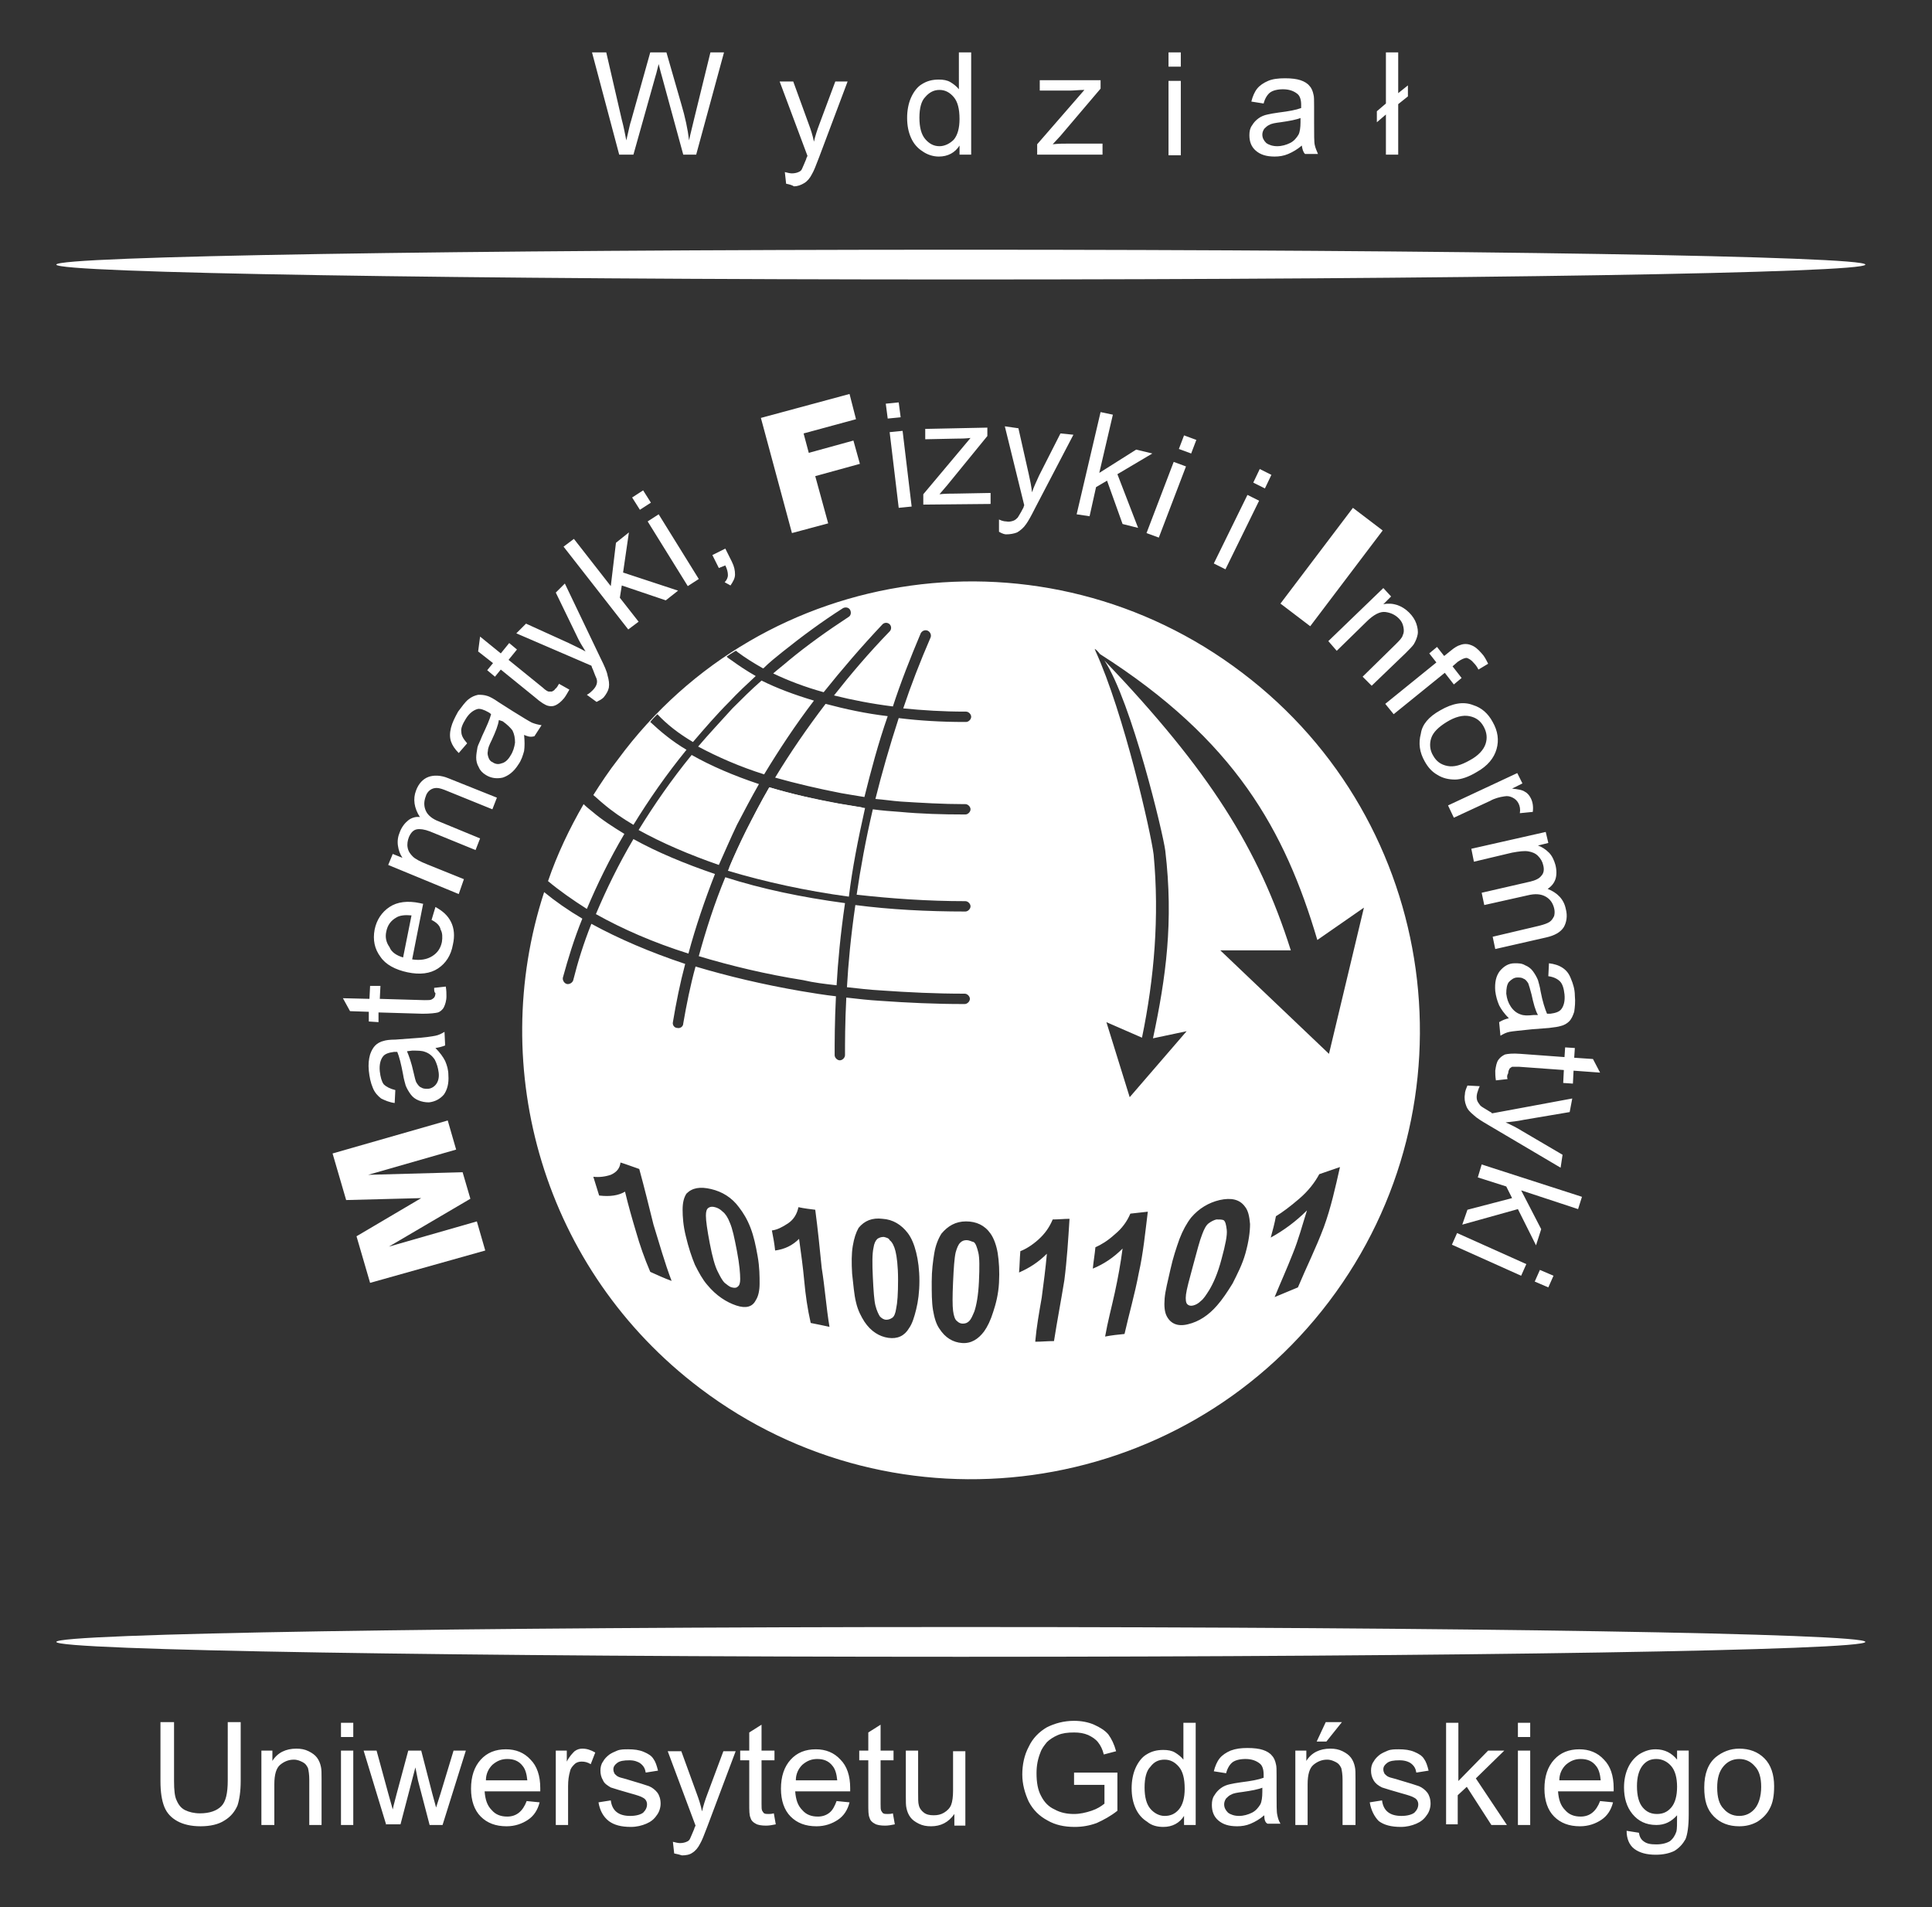
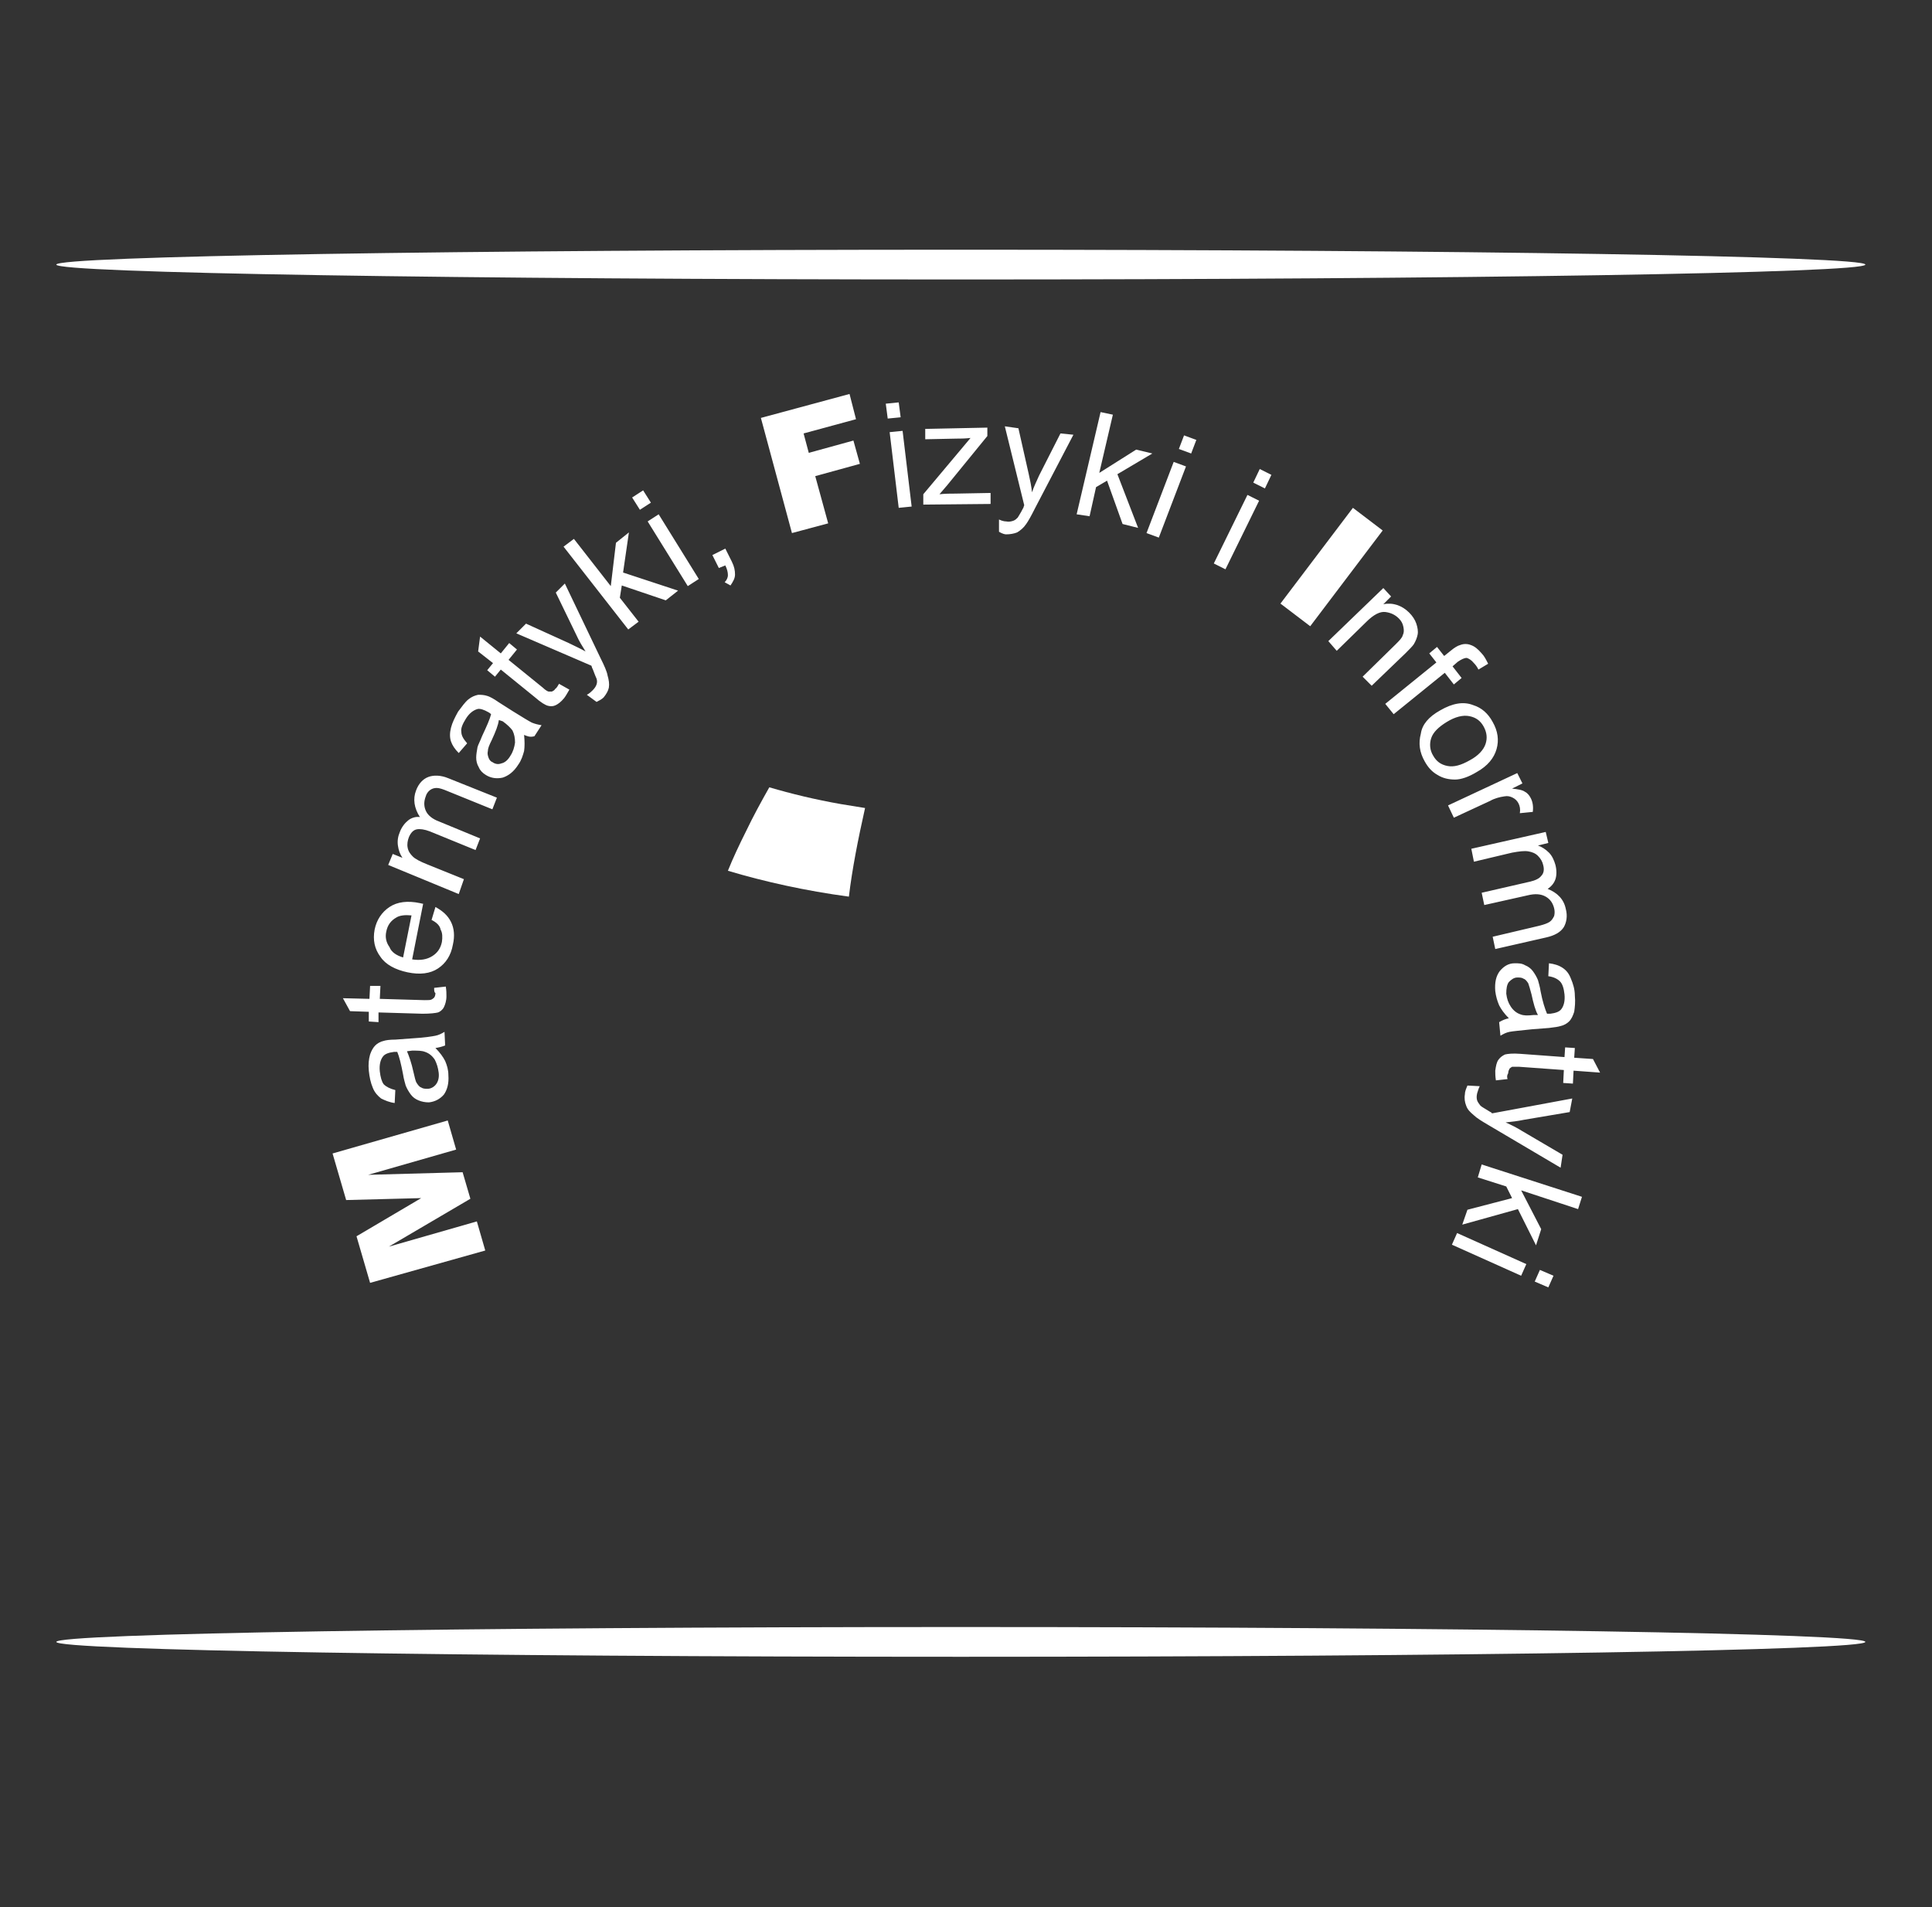
<svg xmlns="http://www.w3.org/2000/svg" version="1.1" id="Warstwa_1" x="0px" y="0px" viewBox="0 0 298.6 294.8" style="enable-background:new 0 0 298.6 294.8;" xml:space="preserve">
  <rect x="0" y="0" width="298.6" height="294.8" fill="#333333" stroke="none" />
  <style type="text/css">
	.st0{fill:#FFFFFF;}
	.st1{fill-rule:evenodd;clip-rule:evenodd;fill:#FFFFFF;}
</style>
  <g>
-     <path class="st0" d="M214.2,17.7l-1.4,1.2v-1.7l1.4-1.2V8.1h1.9v6.3l1.5-1.2v1.7l-1.5,1.2v7.8h-1.9V17.7z M201.1,18.2   c-0.7,0.3-1.8,0.5-3.2,0.7c-0.8,0.1-1.4,0.2-1.7,0.4c-0.3,0.1-0.6,0.4-0.8,0.6c-0.2,0.3-0.3,0.6-0.3,0.9c0,0.5,0.2,0.9,0.6,1.3   c0.4,0.3,1,0.5,1.7,0.5c0.7,0,1.4-0.2,2-0.5c0.6-0.3,1-0.8,1.3-1.3c0.2-0.4,0.3-1.1,0.3-1.9V18.2z M201.2,22.5   c-0.7,0.6-1.4,1-2.1,1.3c-0.7,0.3-1.4,0.4-2.1,0.4c-1.3,0-2.2-0.3-2.9-0.9c-0.7-0.6-1-1.4-1-2.4c0-0.6,0.1-1.1,0.4-1.5   c0.3-0.5,0.6-0.8,1-1.1c0.4-0.3,0.9-0.5,1.4-0.6c0.4-0.1,1-0.2,1.7-0.3c1.6-0.2,2.7-0.4,3.5-0.7c0-0.3,0-0.4,0-0.5   c0-0.8-0.2-1.4-0.6-1.7c-0.5-0.4-1.2-0.7-2.2-0.7c-0.9,0-1.6,0.2-2,0.5c-0.4,0.3-0.8,0.9-1,1.7l-1.9-0.3c0.2-0.8,0.5-1.5,0.9-2   c0.4-0.5,1-0.9,1.7-1.2c0.7-0.3,1.6-0.4,2.6-0.4c1,0,1.8,0.1,2.4,0.3c0.6,0.2,1.1,0.5,1.4,0.9c0.3,0.3,0.5,0.8,0.6,1.3   c0.1,0.3,0.1,0.9,0.1,1.8v2.6c0,1.8,0,3,0.1,3.4c0.1,0.5,0.3,0.9,0.5,1.4h-2C201.4,23.5,201.3,23.1,201.2,22.5z M180.6,23.9V12.5   h1.9v11.5H180.6z M180.6,10.3V8.1h1.9v2.2H180.6z M160.3,23.9v-1.6l7.3-8.4c-0.8,0-1.6,0.1-2.2,0.1h-4.7v-1.6h9.4v1.3l-6.2,7.3   l-1.2,1.3c0.9-0.1,1.7-0.1,2.4-0.1h5.3v1.7H160.3z M142.1,18.2c0,1.5,0.3,2.6,0.9,3.3c0.6,0.7,1.3,1.1,2.2,1.1c0.8,0,1.6-0.4,2.2-1   c0.6-0.7,0.9-1.8,0.9-3.2c0-1.6-0.3-2.7-0.9-3.4c-0.6-0.7-1.3-1.1-2.2-1.1c-0.9,0-1.6,0.4-2.2,1.1   C142.4,15.6,142.1,16.7,142.1,18.2z M148.3,23.9v-1.4c-0.7,1.1-1.8,1.7-3.2,1.7c-0.9,0-1.8-0.3-2.5-0.8c-0.8-0.5-1.4-1.2-1.8-2.1   c-0.4-0.9-0.6-1.9-0.6-3.1c0-1.1,0.2-2.2,0.6-3.1c0.4-0.9,1-1.7,1.7-2.1c0.8-0.5,1.6-0.7,2.6-0.7c0.7,0,1.3,0.1,1.8,0.4   c0.5,0.3,1,0.7,1.3,1.1V8.1h1.9v15.8H148.3z M121.5,28.4l-0.2-1.8c0.4,0.1,0.8,0.2,1.1,0.2c0.4,0,0.8-0.1,1-0.2   c0.3-0.1,0.5-0.3,0.6-0.6c0.1-0.2,0.3-0.7,0.6-1.4c0-0.1,0.1-0.3,0.2-0.5l-4.3-11.5h2.1l2.4,6.6c0.3,0.8,0.6,1.7,0.8,2.7   c0.2-0.9,0.5-1.8,0.8-2.6l2.5-6.7h1.9l-4.4,11.7c-0.5,1.3-0.8,2.1-1.1,2.6c-0.3,0.6-0.7,1.1-1.2,1.4c-0.5,0.3-1,0.5-1.6,0.5   C122.4,28.6,122,28.5,121.5,28.4z M95.7,23.9L91.5,8.1h2.2l2.4,10.4c0.3,1.1,0.5,2.2,0.7,3.2c0.4-1.7,0.6-2.7,0.7-2.9l3-10.7h2.5   l2.3,8c0.6,2,1,3.9,1.2,5.6c0.2-1,0.5-2.1,0.8-3.4l2.5-10.2h2.1l-4.3,15.8h-2l-3.3-12.1c-0.3-1-0.4-1.6-0.5-1.9   c-0.2,0.7-0.3,1.3-0.5,1.9l-3.4,12.1H95.7z" />
-     <path class="st0" d="M265.4,276.3c0,1.5,0.3,2.6,1,3.3c0.6,0.7,1.4,1.1,2.4,1.1c1,0,1.8-0.4,2.4-1.1c0.6-0.7,1-1.9,1-3.4   c0-1.4-0.3-2.5-1-3.2c-0.6-0.7-1.4-1.1-2.4-1.1c-1,0-1.8,0.4-2.4,1.1C265.7,273.8,265.4,274.9,265.4,276.3 M263.4,276.3   c0-2.1,0.6-3.7,1.8-4.7c1-0.8,2.2-1.3,3.6-1.3c1.6,0,2.9,0.5,3.9,1.5c1,1,1.5,2.5,1.5,4.3c0,1.5-0.2,2.6-0.7,3.5   c-0.4,0.8-1.1,1.5-1.9,2c-0.9,0.5-1.8,0.7-2.8,0.7c-1.6,0-2.9-0.5-3.9-1.5C263.8,279.7,263.4,278.3,263.4,276.3z M253,276.1   c0,1.5,0.3,2.6,0.9,3.3c0.6,0.7,1.3,1,2.2,1c0.9,0,1.6-0.3,2.2-1c0.6-0.7,0.9-1.8,0.9-3.2c0-1.4-0.3-2.5-0.9-3.2   c-0.6-0.7-1.4-1.1-2.3-1.1c-0.9,0-1.6,0.3-2.2,1.1C253.3,273.7,253,274.7,253,276.1z M251.4,283l1.9,0.3c0.1,0.6,0.3,1,0.7,1.3   c0.5,0.4,1.1,0.5,2,0.5c0.9,0,1.6-0.2,2.1-0.5c0.5-0.4,0.8-0.9,1-1.5c0.1-0.4,0.1-1.2,0.1-2.5c-0.9,1-1.9,1.5-3.2,1.5   c-1.6,0-2.8-0.6-3.7-1.7c-0.9-1.1-1.3-2.5-1.3-4.1c0-1.1,0.2-2.1,0.6-3c0.4-0.9,1-1.6,1.7-2.1c0.8-0.5,1.6-0.8,2.6-0.8   c1.4,0,2.5,0.6,3.3,1.6v-1.4h1.8v9.9c0,1.8-0.2,3.1-0.5,3.8c-0.4,0.7-0.9,1.3-1.7,1.8c-0.8,0.4-1.8,0.6-2.9,0.6   c-1.4,0-2.5-0.3-3.3-0.9C251.8,285.2,251.4,284.2,251.4,283z M241,275.2h6.4c-0.1-1-0.3-1.7-0.7-2.2c-0.6-0.8-1.4-1.1-2.4-1.1   c-0.9,0-1.6,0.3-2.3,0.9C241.4,273.4,241,274.2,241,275.2z M247.3,278.4l2,0.2c-0.3,1.2-0.9,2.1-1.8,2.7c-0.9,0.6-2,1-3.3,1   c-1.7,0-3-0.5-4-1.5c-1-1-1.5-2.5-1.5-4.3c0-1.9,0.5-3.4,1.5-4.5c1-1.1,2.3-1.6,3.9-1.6c1.5,0,2.8,0.5,3.8,1.6c1,1,1.5,2.5,1.5,4.4   c0,0.1,0,0.3,0,0.5h-8.6c0.1,1.3,0.4,2.2,1.1,2.9c0.6,0.7,1.4,1,2.4,1c0.7,0,1.3-0.2,1.8-0.6C246.6,279.8,247,279.2,247.3,278.4z    M234.6,282.1v-11.5h1.9v11.5H234.6z M234.6,268.5v-2.2h1.9v2.2H234.6z M223.5,282.1v-15.8h1.9v9l4.6-4.7h2.5l-4.4,4.3l4.8,7.2   h-2.4l-3.8-5.9l-1.4,1.3v4.5H223.5z M211.7,278.6l1.9-0.3c0.1,0.8,0.4,1.4,0.9,1.8c0.5,0.4,1.2,0.6,2.1,0.6c0.9,0,1.6-0.2,2-0.5   c0.4-0.4,0.6-0.8,0.6-1.3c0-0.4-0.2-0.8-0.6-1c-0.3-0.2-0.9-0.4-2-0.7c-1.4-0.4-2.4-0.7-3-0.9c-0.6-0.3-1-0.6-1.3-1.1   c-0.3-0.5-0.4-1-0.4-1.5c0-0.5,0.1-1,0.4-1.4c0.2-0.4,0.6-0.8,1-1.1c0.3-0.2,0.7-0.4,1.2-0.6c0.5-0.2,1.1-0.2,1.7-0.2   c0.9,0,1.7,0.1,2.4,0.4c0.7,0.3,1.2,0.6,1.5,1.1c0.3,0.4,0.5,1,0.7,1.8l-1.9,0.3c-0.1-0.6-0.3-1-0.8-1.4c-0.4-0.3-1-0.5-1.8-0.5   c-0.9,0-1.5,0.1-1.9,0.4c-0.4,0.3-0.6,0.6-0.6,1c0,0.3,0.1,0.5,0.2,0.7c0.2,0.2,0.4,0.4,0.7,0.5c0.2,0.1,0.8,0.2,1.7,0.5   c1.4,0.4,2.3,0.7,2.9,0.9c0.5,0.2,1,0.6,1.3,1c0.3,0.4,0.5,1,0.5,1.7c0,0.6-0.2,1.3-0.6,1.8c-0.4,0.6-0.9,1-1.6,1.3   c-0.7,0.3-1.5,0.5-2.4,0.5c-1.5,0-2.6-0.3-3.4-0.9C212.4,280.8,211.9,279.8,211.7,278.6z M203.5,269.2l1.4-3h2.5l-2.4,3H203.5z    M200.2,282.1v-11.5h1.7v1.6c0.8-1.3,2.1-1.9,3.7-1.9c0.7,0,1.3,0.1,1.9,0.4c0.6,0.3,1,0.6,1.3,1c0.3,0.4,0.5,0.9,0.6,1.4   c0.1,0.4,0.1,1,0.1,1.9v7.1h-2v-7c0-0.8-0.1-1.4-0.2-1.8c-0.2-0.4-0.4-0.7-0.8-0.9c-0.4-0.2-0.8-0.4-1.4-0.4   c-0.8,0-1.5,0.3-2.1,0.8c-0.6,0.5-0.9,1.5-0.9,3v6.3H200.2z M195.2,276.3c-0.7,0.3-1.8,0.5-3.2,0.7c-0.8,0.1-1.4,0.2-1.7,0.4   c-0.3,0.1-0.6,0.4-0.8,0.6c-0.2,0.3-0.3,0.6-0.3,0.9c0,0.5,0.2,0.9,0.6,1.3c0.4,0.3,1,0.5,1.7,0.5c0.7,0,1.4-0.2,2-0.5   c0.6-0.3,1-0.8,1.3-1.3c0.2-0.4,0.3-1.1,0.3-1.9V276.3z M195.4,280.6c-0.7,0.6-1.4,1-2.1,1.3c-0.7,0.3-1.4,0.4-2.1,0.4   c-1.3,0-2.2-0.3-2.9-0.9c-0.7-0.6-1-1.4-1-2.4c0-0.6,0.1-1.1,0.4-1.5c0.3-0.5,0.6-0.8,1-1.1c0.4-0.3,0.9-0.5,1.4-0.6   c0.4-0.1,1-0.2,1.7-0.3c1.6-0.2,2.7-0.4,3.5-0.7c0-0.3,0-0.4,0-0.5c0-0.8-0.2-1.4-0.6-1.7c-0.5-0.4-1.2-0.7-2.2-0.7   c-0.9,0-1.6,0.2-2,0.5c-0.4,0.3-0.8,0.9-1,1.7l-1.9-0.3c0.2-0.8,0.5-1.5,0.9-2c0.4-0.5,1-0.9,1.7-1.2c0.8-0.3,1.6-0.4,2.6-0.4   c1,0,1.8,0.1,2.4,0.3c0.6,0.2,1.1,0.5,1.4,0.9c0.3,0.3,0.5,0.8,0.6,1.3c0.1,0.3,0.1,0.9,0.1,1.8v2.6c0,1.8,0,3,0.1,3.4   c0.1,0.5,0.2,0.9,0.5,1.4h-2C195.5,281.7,195.4,281.2,195.4,280.6z M176.9,276.3c0,1.5,0.3,2.6,0.9,3.3c0.6,0.7,1.4,1.1,2.2,1.1   c0.9,0,1.6-0.3,2.2-1c0.6-0.7,0.9-1.8,0.9-3.2c0-1.6-0.3-2.7-0.9-3.4c-0.6-0.7-1.3-1.1-2.2-1.1c-0.9,0-1.6,0.3-2.2,1.1   C177.2,273.7,176.9,274.8,176.9,276.3z M183,282.1v-1.4c-0.7,1.1-1.8,1.7-3.2,1.7c-0.9,0-1.8-0.2-2.5-0.8c-0.8-0.5-1.4-1.2-1.8-2.1   c-0.4-0.9-0.6-1.9-0.6-3.1c0-1.1,0.2-2.2,0.6-3.1c0.4-0.9,1-1.7,1.7-2.1c0.8-0.5,1.6-0.7,2.6-0.7c0.7,0,1.3,0.1,1.8,0.4   c0.5,0.3,1,0.7,1.3,1.1v-5.7h1.9v15.8H183z M166,275.8V274l6.7,0v5.9c-1,0.8-2.1,1.4-3.2,1.9c-1.1,0.4-2.2,0.6-3.4,0.6   c-1.6,0-3-0.3-4.2-1c-1.3-0.7-2.2-1.6-2.9-2.9c-0.6-1.3-1-2.7-1-4.2c0-1.5,0.3-3,1-4.3c0.6-1.3,1.6-2.3,2.8-3c1.2-0.6,2.6-1,4.2-1   c1.1,0,2.2,0.2,3.1,0.6c0.9,0.4,1.7,0.9,2.2,1.5c0.5,0.7,0.9,1.5,1.2,2.6l-1.9,0.5c-0.2-0.8-0.5-1.4-0.9-1.9   c-0.4-0.5-0.9-0.8-1.5-1.1c-0.7-0.3-1.4-0.4-2.2-0.4c-1,0-1.8,0.1-2.5,0.4c-0.7,0.3-1.3,0.7-1.7,1.1c-0.4,0.5-0.8,1-1,1.6   c-0.4,1-0.6,2-0.6,3.2c0,1.4,0.2,2.6,0.7,3.5c0.5,1,1.2,1.7,2.1,2.1c0.9,0.5,1.9,0.7,3,0.7c0.9,0,1.8-0.2,2.7-0.5   c0.9-0.3,1.5-0.7,2-1.1v-2.9H166z M147.5,282.1v-1.7c-0.9,1.3-2.1,1.9-3.6,1.9c-0.7,0-1.3-0.1-1.9-0.4c-0.6-0.3-1-0.6-1.3-1   c-0.3-0.4-0.5-0.9-0.6-1.4c-0.1-0.4-0.1-1-0.1-1.8v-7.1h1.9v6.4c0,1,0,1.7,0.1,2c0.1,0.5,0.4,0.9,0.8,1.2c0.4,0.3,0.9,0.4,1.5,0.4   c0.6,0,1.1-0.1,1.6-0.4c0.5-0.3,0.9-0.7,1.1-1.2c0.2-0.5,0.3-1.3,0.3-2.2v-6.1h1.9v11.5H147.5z M138,280.3l0.3,1.7   c-0.5,0.1-1,0.2-1.5,0.2c-0.7,0-1.3-0.1-1.6-0.3c-0.4-0.2-0.7-0.5-0.8-0.9c-0.2-0.4-0.2-1.1-0.2-2.3v-6.6h-1.4v-1.5h1.4v-2.8   l1.9-1.2v4h2v1.5h-2v6.7c0,0.6,0,0.9,0.1,1.1c0.1,0.2,0.2,0.3,0.3,0.4c0.2,0.1,0.4,0.1,0.7,0.1C137.4,280.4,137.7,280.4,138,280.3z    M123,275.2h6.4c-0.1-1-0.3-1.7-0.7-2.2c-0.6-0.8-1.4-1.1-2.4-1.1c-0.9,0-1.6,0.3-2.3,0.9C123.4,273.4,123,274.2,123,275.2z    M129.3,278.4l2,0.2c-0.3,1.2-0.9,2.1-1.8,2.7c-0.9,0.6-2,1-3.3,1c-1.7,0-3-0.5-4-1.5c-1-1-1.5-2.5-1.5-4.3c0-1.9,0.5-3.4,1.5-4.5   c1-1.1,2.3-1.6,3.9-1.6c1.5,0,2.8,0.5,3.8,1.6c1,1,1.5,2.5,1.5,4.4c0,0.1,0,0.3,0,0.5h-8.5c0.1,1.3,0.4,2.2,1.1,2.9   c0.6,0.7,1.4,1,2.4,1c0.7,0,1.3-0.2,1.8-0.6C128.7,279.8,129,279.2,129.3,278.4z M119.6,280.3l0.3,1.7c-0.5,0.1-1,0.2-1.5,0.2   c-0.7,0-1.3-0.1-1.6-0.3c-0.4-0.2-0.7-0.5-0.8-0.9c-0.2-0.4-0.2-1.1-0.2-2.3v-6.6h-1.4v-1.5h1.4v-2.8l1.9-1.2v4h2v1.5h-2v6.7   c0,0.6,0,0.9,0.1,1.1c0.1,0.2,0.2,0.3,0.3,0.4c0.2,0.1,0.4,0.1,0.7,0.1C119,280.4,119.2,280.4,119.6,280.3z M104.2,286.5l-0.2-1.8   c0.4,0.1,0.8,0.2,1.1,0.2c0.4,0,0.8-0.1,1-0.2c0.3-0.1,0.5-0.3,0.6-0.6c0.1-0.2,0.3-0.7,0.6-1.4c0-0.1,0.1-0.3,0.2-0.5l-4.3-11.5   h2.1l2.4,6.6c0.3,0.8,0.6,1.7,0.8,2.7c0.2-0.9,0.5-1.8,0.8-2.6l2.5-6.7h1.9l-4.4,11.7c-0.5,1.3-0.8,2.1-1.1,2.6   c-0.3,0.6-0.7,1.1-1.2,1.4c-0.4,0.3-1,0.4-1.6,0.4C105.1,286.7,104.7,286.6,104.2,286.5z M92.5,278.6l1.9-0.3   c0.1,0.8,0.4,1.4,0.9,1.8c0.5,0.4,1.2,0.6,2.1,0.6c0.9,0,1.6-0.2,2-0.5c0.4-0.4,0.6-0.8,0.6-1.3c0-0.4-0.2-0.8-0.6-1   c-0.3-0.2-0.9-0.4-2-0.7c-1.4-0.4-2.4-0.7-3-0.9c-0.5-0.3-1-0.6-1.2-1.1c-0.3-0.5-0.4-1-0.4-1.5c0-0.5,0.1-1,0.4-1.4   c0.2-0.4,0.6-0.8,1-1.1c0.3-0.2,0.7-0.4,1.2-0.6c0.5-0.2,1.1-0.2,1.7-0.2c0.9,0,1.7,0.1,2.4,0.4c0.7,0.3,1.2,0.6,1.5,1.1   c0.3,0.4,0.5,1,0.7,1.8l-1.9,0.3c-0.1-0.6-0.3-1-0.8-1.4c-0.4-0.3-1-0.5-1.7-0.5c-0.9,0-1.5,0.1-1.9,0.4c-0.4,0.3-0.6,0.6-0.6,1   c0,0.3,0.1,0.5,0.2,0.7c0.2,0.2,0.4,0.4,0.7,0.5c0.2,0.1,0.8,0.2,1.7,0.5c1.4,0.4,2.3,0.7,2.9,0.9c0.5,0.2,1,0.6,1.3,1   c0.3,0.4,0.5,1,0.5,1.7c0,0.6-0.2,1.3-0.6,1.8c-0.4,0.6-0.9,1-1.6,1.3c-0.7,0.3-1.5,0.5-2.4,0.5c-1.5,0-2.6-0.3-3.4-0.9   C93.2,280.8,92.7,279.8,92.5,278.6z M85.9,282.1v-11.5h1.7v1.7c0.4-0.8,0.9-1.3,1.2-1.6c0.4-0.3,0.8-0.4,1.2-0.4   c0.7,0,1.3,0.2,2,0.6l-0.7,1.8c-0.5-0.3-0.9-0.4-1.4-0.4c-0.4,0-0.8,0.1-1.1,0.4c-0.3,0.3-0.6,0.6-0.7,1.1   c-0.2,0.7-0.3,1.4-0.3,2.3v6H85.9z M75.1,275.2h6.4c-0.1-1-0.3-1.7-0.7-2.2c-0.6-0.8-1.4-1.1-2.4-1.1c-0.9,0-1.6,0.3-2.3,0.9   C75.5,273.4,75.1,274.2,75.1,275.2z M81.4,278.4l2,0.2c-0.3,1.2-0.9,2.1-1.8,2.7c-0.9,0.6-2,1-3.3,1c-1.7,0-3-0.5-4-1.5   c-1-1-1.5-2.5-1.5-4.3c0-1.9,0.5-3.4,1.5-4.5c1-1.1,2.3-1.6,3.9-1.6c1.5,0,2.8,0.5,3.8,1.6c1,1,1.5,2.5,1.5,4.4c0,0.1,0,0.3,0,0.5   h-8.6c0.1,1.3,0.4,2.2,1.1,2.9c0.6,0.7,1.4,1,2.4,1c0.7,0,1.3-0.2,1.8-0.6C80.7,279.8,81.1,279.2,81.4,278.4z M59.7,282.1   l-3.5-11.5h2l1.8,6.6l0.7,2.5c0-0.1,0.2-0.9,0.6-2.4l1.8-6.7h2l1.7,6.6l0.6,2.2l0.7-2.2l2-6.6H72l-3.6,11.5h-2l-1.8-6.9l-0.4-2   l-2.3,8.8H59.7z M52.7,282.1v-11.5h1.9v11.5H52.7z M52.7,268.5v-2.2h1.9v2.2H52.7z M40.4,282.1v-11.5h1.7v1.6   c0.8-1.3,2.1-1.9,3.7-1.9c0.7,0,1.3,0.1,1.9,0.4c0.6,0.3,1,0.6,1.3,1c0.3,0.4,0.5,0.9,0.6,1.4c0.1,0.4,0.1,1,0.1,1.9v7.1h-1.9v-7   c0-0.8-0.1-1.4-0.2-1.8c-0.2-0.4-0.4-0.7-0.8-0.9c-0.4-0.2-0.8-0.4-1.4-0.4c-0.8,0-1.5,0.3-2.1,0.8c-0.6,0.5-0.9,1.5-0.9,3v6.3   H40.4z M35.1,266.2h2.1v9.1c0,1.6-0.2,2.9-0.5,3.8c-0.4,0.9-1,1.7-2,2.3c-0.9,0.6-2.2,0.9-3.7,0.9c-1.5,0-2.7-0.3-3.6-0.8   c-0.9-0.5-1.6-1.2-2-2.2c-0.4-1-0.6-2.3-0.6-4v-9.1h2.1v9.1c0,1.4,0.1,2.4,0.4,3c0.3,0.7,0.7,1.2,1.3,1.5c0.6,0.3,1.4,0.5,2.3,0.5   c1.5,0,2.6-0.4,3.3-1.1c0.7-0.7,1-2,1-4V266.2z" />
    <path class="st1" d="M148.5,38.6c77.2,0,139.8,1,139.8,2.3c0,1.3-62.6,2.3-139.8,2.3c-77.2,0-139.8-1-139.8-2.3   C8.8,39.6,71.4,38.6,148.5,38.6" />
    <path class="st1" d="M148.5,251.5c77.2,0,139.8,1,139.8,2.3c0,1.3-62.6,2.3-139.8,2.3c-77.2,0-139.8-1-139.8-2.3   C8.8,252.5,71.4,251.5,148.5,251.5" />
    <path class="st0" d="M209.1,78.5l4.6,3.5l-11.2,14.8l-4.6-3.5L209.1,78.5z M117.6,64.6l13.7-3.7l1,3.9l-8.1,2.2L125,70l6.9-1.9   l1,3.6l-6.9,1.9l2,7.3l-5.6,1.5L117.6,64.6z M57.2,198.3l-2.1-7.2l10-5.9l-11.6,0.3l-2.1-7.2l17.8-5.1l1.3,4.5l-13.6,3.9l14.6-0.4   l1.2,4.1l-12.6,7.4l13.6-3.9l1.3,4.5L57.2,198.3z" />
-     <path class="st0" d="M225.2,190.6l10.7,4.8l-0.8,1.8l-10.7-4.8L225.2,190.6z M238,196.3l2.1,0.9l-0.8,1.8l-2.1-0.9L238,196.3z    M229,180l15.5,5l-0.6,1.9l-8.8-2.9l3.1,6l-0.8,2.5l-2.8-5.6l-8.6,2.4l0.8-2.3l6.9-1.8l-0.9-1.8l-4.4-1.4L229,180z M226.8,167.8   l1.9,0.1c-0.2,0.4-0.3,0.8-0.4,1.1c-0.1,0.4-0.1,0.8,0,1.1c0.1,0.3,0.3,0.5,0.5,0.8c0.2,0.2,0.6,0.4,1.4,0.9   c0.1,0.1,0.3,0.1,0.4,0.3l12.4-2.3l-0.4,2.1l-7.1,1.2c-0.9,0.2-1.9,0.3-2.8,0.4c0.9,0.4,1.7,0.8,2.5,1.3l6.3,3.7l-0.3,2l-11-6.5   c-1.2-0.7-2-1.2-2.4-1.6c-0.6-0.5-1-0.9-1.2-1.5c-0.2-0.5-0.3-1.1-0.2-1.7C226.4,168.7,226.6,168.3,226.8,167.8z M233,166.8   l-1.8,0.2c-0.1-0.6-0.1-1.1-0.1-1.5c0.1-0.7,0.2-1.3,0.5-1.7c0.3-0.4,0.6-0.6,1-0.8c0.4-0.1,1.2-0.2,2.4-0.1l6.8,0.5l0.1-1.5   l1.5,0.1l-0.1,1.5l2.9,0.2l1.1,2.1l-4.1-0.3l-0.1,2l-1.5-0.1l0.1-2l-6.9-0.5c-0.6,0-0.9,0-1.1,0c-0.2,0.1-0.3,0.2-0.4,0.3   c-0.1,0.2-0.2,0.4-0.2,0.7C232.9,166.2,232.9,166.5,233,166.8z M237.7,156.9c-0.4-0.7-0.7-1.8-1-3.2c-0.2-0.8-0.4-1.4-0.5-1.7   c-0.2-0.3-0.4-0.6-0.7-0.7c-0.3-0.2-0.6-0.2-1-0.2c-0.5,0-0.9,0.3-1.3,0.7c-0.3,0.4-0.4,1-0.4,1.8c0.1,0.8,0.3,1.4,0.7,2   c0.4,0.6,0.9,1,1.5,1.2c0.5,0.2,1.1,0.2,2,0.1L237.7,156.9z M233.2,157.4c-0.7-0.7-1.2-1.4-1.5-2c-0.3-0.7-0.5-1.4-0.6-2.2   c-0.1-1.3,0.1-2.3,0.7-3.1c0.6-0.7,1.3-1.2,2.3-1.2c0.6,0,1.1,0,1.6,0.3c0.5,0.2,0.9,0.5,1.2,0.9c0.3,0.4,0.6,0.9,0.8,1.4   c0.1,0.4,0.3,1,0.4,1.7c0.3,1.6,0.7,2.8,1,3.5c0.3,0,0.4,0,0.5,0c0.8-0.1,1.4-0.3,1.7-0.7c0.4-0.5,0.6-1.3,0.5-2.3   c-0.1-0.9-0.3-1.6-0.7-2c-0.4-0.4-1-0.7-1.8-0.8l0.1-2c0.8,0.1,1.5,0.3,2.1,0.7c0.6,0.4,1,0.9,1.3,1.7c0.3,0.7,0.6,1.6,0.6,2.6   c0.1,1,0,1.8-0.1,2.5c-0.2,0.6-0.4,1.1-0.8,1.5c-0.3,0.3-0.8,0.6-1.3,0.7c-0.3,0.1-0.9,0.2-1.8,0.3l-2.6,0.2   c-1.9,0.2-3,0.3-3.5,0.4c-0.5,0.1-0.9,0.3-1.4,0.6l-0.2-2.1C232.2,157.7,232.7,157.5,233.2,157.4z M227.4,131.2l11.5-2.6l0.4,1.7   l-1.6,0.4c0.6,0.2,1.2,0.6,1.7,1.1c0.5,0.5,0.8,1.2,1,1.9c0.2,0.8,0.2,1.6,0,2.2c-0.2,0.6-0.6,1.1-1.2,1.5c1.5,0.6,2.5,1.6,2.8,3.1   c0.3,1.1,0.1,2.1-0.3,2.8c-0.5,0.8-1.4,1.3-2.7,1.6l-7.9,1.8l-0.4-1.9l7.2-1.7c0.8-0.2,1.3-0.4,1.6-0.6c0.3-0.2,0.5-0.5,0.7-0.9   c0.1-0.4,0.1-0.8,0-1.2c-0.2-0.8-0.6-1.4-1.3-1.8c-0.7-0.4-1.6-0.5-2.8-0.2l-6.7,1.5l-0.4-1.9l7.4-1.7c0.9-0.2,1.5-0.5,1.8-0.9   c0.4-0.4,0.5-1,0.3-1.7c-0.1-0.5-0.4-1-0.8-1.4c-0.4-0.4-0.9-0.6-1.5-0.7c-0.6-0.1-1.4,0-2.5,0.2l-5.9,1.4L227.4,131.2z    M223.8,124.5l10.7-5l0.8,1.6l-1.6,0.8c0.9,0.1,1.6,0.2,2,0.5c0.4,0.2,0.7,0.6,0.9,1c0.3,0.6,0.4,1.3,0.3,2.1l-2,0.2   c0.1-0.6,0-1.1-0.2-1.5c-0.2-0.4-0.5-0.7-0.9-0.9c-0.4-0.2-0.8-0.3-1.3-0.2c-0.7,0.1-1.5,0.3-2.2,0.7l-5.6,2.6L223.8,124.5z    M223.6,111.6c-1.3,0.8-2.1,1.6-2.4,2.5c-0.3,0.9-0.2,1.9,0.3,2.7c0.5,0.9,1.2,1.4,2.2,1.6c1,0.2,2.1-0.1,3.5-0.9   c1.3-0.7,2.1-1.6,2.4-2.5c0.3-0.9,0.2-1.8-0.3-2.7c-0.5-0.9-1.2-1.4-2.2-1.6S224.9,110.8,223.6,111.6z M222.6,109.8   c1.9-1.1,3.6-1.4,5.1-0.8c1.3,0.4,2.3,1.3,3,2.6c0.8,1.4,1,2.8,0.6,4.2c-0.4,1.4-1.4,2.6-3,3.5c-1.3,0.8-2.5,1.2-3.4,1.2   c-1,0-1.9-0.2-2.7-0.7c-0.9-0.5-1.5-1.2-2-2.1c-0.8-1.4-1-2.8-0.6-4.3C219.8,112,220.8,110.8,222.6,109.8z M214.1,108.8l7.9-6.4   l-1.1-1.4l1.2-1l1.1,1.4l1-0.8c0.6-0.5,1.1-0.8,1.5-0.9c0.5-0.2,1.1-0.2,1.6,0c0.6,0.2,1.1,0.6,1.7,1.3c0.4,0.4,0.7,1,1,1.6   l-1.5,0.9c-0.2-0.4-0.4-0.7-0.7-1c-0.4-0.5-0.8-0.7-1.1-0.8c-0.4,0-0.8,0.2-1.4,0.6l-0.8,0.7l1.4,1.8l-1.2,1l-1.4-1.8l-7.9,6.4   L214.1,108.8z M205.3,99.1l8.5-8.2l1.2,1.3l-1.2,1.2c1.5-0.3,2.9,0.2,4,1.3c0.5,0.5,0.9,1.1,1.1,1.7c0.2,0.6,0.3,1.2,0.2,1.7   c-0.1,0.5-0.3,1-0.6,1.5c-0.2,0.3-0.7,0.8-1.3,1.4l-5.2,5l-1.4-1.4l5.1-5c0.6-0.6,1-1,1.1-1.4c0.2-0.4,0.2-0.8,0.1-1.3   c-0.1-0.5-0.3-0.9-0.7-1.3c-0.6-0.6-1.3-0.9-2.1-1c-0.8-0.1-1.8,0.4-2.9,1.5l-4.6,4.5L205.3,99.1z M187.6,87.1l5.2-10.6l1.8,0.9   L189.4,88L187.6,87.1z M193.7,74.6l1-2.1l1.8,0.9l-1,2.1L193.7,74.6z M177.2,82.4l4.2-11l1.9,0.7l-4.2,11L177.2,82.4z M182.2,69.4   l0.8-2.1l1.9,0.7l-0.8,2.1L182.2,69.4z M166.4,79.5l3.7-15.8l1.9,0.4l-2.1,9l5.7-3.6l2.5,0.6l-5.4,3.2l3.2,8.3l-2.4-0.6l-2.4-6.7   l-1.7,1l-1,4.5L166.4,79.5z M154.4,82.2l0-1.9c0.4,0.2,0.8,0.3,1.1,0.3c0.4,0.1,0.8,0,1.1-0.1c0.3-0.1,0.5-0.3,0.7-0.5   c0.1-0.2,0.4-0.6,0.8-1.4c0.1-0.1,0.1-0.3,0.2-0.5l-3-12.2l2.1,0.3l1.6,7.1c0.2,0.9,0.4,1.8,0.5,2.8c0.3-0.9,0.7-1.7,1.1-2.6   l3.3-6.5l2,0.2l-5.9,11.3c-0.6,1.2-1.1,2.1-1.4,2.5c-0.4,0.6-0.9,1-1.4,1.3c-0.5,0.2-1.1,0.3-1.7,0.3   C155.3,82.6,154.9,82.5,154.4,82.2z M142.7,78l0-1.6l7.3-8.7c-0.9,0.1-1.6,0.1-2.2,0.1l-4.8,0.1l0-1.6l9.6-0.2l0,1.3l-6.2,7.6   l-1.2,1.4c0.9-0.1,1.7-0.1,2.5-0.1l5.4-0.1l0,1.7L142.7,78z M138.9,78.5l-1.4-11.7l2-0.2l1.4,11.7L138.9,78.5z M137.2,64.7   l-0.3-2.3l2-0.2l0.3,2.3L137.2,64.7z M111.1,87.8l-1-2l2-1l1,2c0.4,0.8,0.5,1.4,0.5,2c0,0.6-0.3,1.1-0.7,1.7l-0.9-0.5   c0.3-0.3,0.5-0.7,0.5-1.1c0-0.4-0.1-0.9-0.4-1.5L111.1,87.8z M106.3,90.6l-6.2-10l1.7-1.1l6.2,10L106.3,90.6z M98.9,78.8l-1.2-1.9   l1.7-1.1l1.2,1.9L98.9,78.8z M97.1,97.3l-10-12.8l1.6-1.2l5.7,7.3l0.8-6.7l2-1.6l-0.9,6.2l8.5,2.8l-1.9,1.5l-6.8-2.3l-0.3,1.9   l2.9,3.7L97.1,97.3z M92.2,108.5l-1.5-1.1c0.4-0.2,0.7-0.5,0.9-0.7c0.3-0.3,0.5-0.6,0.6-0.9c0.1-0.3,0.1-0.6,0-0.9   c-0.1-0.2-0.3-0.7-0.6-1.5c-0.1-0.1-0.1-0.3-0.2-0.5l-11.6-5l1.5-1.5l6.6,3c0.8,0.4,1.7,0.8,2.6,1.3c-0.5-0.8-1-1.6-1.4-2.5   l-3.2-6.6l1.4-1.4l5.5,11.5c0.6,1.2,1,2.1,1.1,2.7c0.2,0.7,0.3,1.3,0.2,1.9c-0.1,0.5-0.4,1-0.8,1.5C93,108.1,92.6,108.3,92.2,108.5   z M86.4,105.7l1.6,0.9c-0.3,0.5-0.5,0.9-0.8,1.3c-0.5,0.6-0.9,0.9-1.3,1.1c-0.4,0.2-0.8,0.2-1.2,0.1c-0.4-0.1-1.1-0.5-2-1.3   l-5.3-4.3l-0.9,1.1l-1.2-1l0.9-1.1l-2.3-1.8l0.3-2.3l3.2,2.6l1.3-1.6l1.2,1l-1.3,1.6l5.3,4.3c0.4,0.4,0.8,0.6,0.9,0.6   c0.2,0,0.3,0,0.5,0c0.2-0.1,0.4-0.2,0.5-0.4C86.1,106.3,86.2,106,86.4,105.7z M77.1,111.3c-0.1,0.8-0.5,1.8-1.1,3.1   c-0.4,0.8-0.6,1.3-0.6,1.7c-0.1,0.4,0,0.7,0.1,1c0.1,0.3,0.3,0.6,0.6,0.7c0.4,0.3,0.9,0.4,1.4,0.2c0.5-0.1,1-0.5,1.4-1.2   c0.4-0.6,0.6-1.3,0.7-2c0-0.7-0.1-1.3-0.4-1.9c-0.3-0.4-0.8-0.9-1.5-1.4L77.1,111.3z M81,113.6c0.1,1,0.1,1.8,0,2.5   c-0.2,0.7-0.4,1.4-0.9,2.1c-0.7,1.1-1.5,1.7-2.4,2c-0.9,0.2-1.8,0.1-2.6-0.4c-0.5-0.3-0.9-0.7-1.1-1.2c-0.3-0.5-0.4-1-0.4-1.5   c0-0.5,0.1-1,0.2-1.6c0.1-0.4,0.4-0.9,0.7-1.7c0.7-1.5,1.2-2.6,1.4-3.4c-0.2-0.2-0.4-0.3-0.4-0.3c-0.7-0.4-1.3-0.6-1.7-0.5   c-0.7,0.2-1.3,0.7-1.8,1.5c-0.5,0.8-0.8,1.5-0.7,2c0,0.6,0.3,1.1,0.9,1.8l-1.3,1.5c-0.6-0.6-1-1.2-1.2-1.8c-0.2-0.6-0.2-1.3,0-2.1   c0.2-0.8,0.6-1.6,1.1-2.5c0.6-0.8,1.1-1.5,1.6-1.9c0.5-0.4,1-0.6,1.5-0.7c0.5,0,0.9,0,1.5,0.2c0.3,0.1,0.9,0.4,1.6,0.9l2.2,1.4   c1.6,1,2.6,1.6,3,1.8c0.5,0.2,0.9,0.3,1.5,0.4l-1.1,1.7C81.9,114,81.5,113.8,81,113.6z M70.9,138.2L60,133.7l0.7-1.7l1.5,0.6   c-0.4-0.6-0.6-1.2-0.7-1.9c-0.1-0.7,0-1.4,0.3-2.1c0.3-0.8,0.8-1.4,1.3-1.8c0.5-0.4,1.2-0.6,1.8-0.5c-0.9-1.4-1.1-2.8-0.6-4.1   c0.4-1.1,1.1-1.8,1.9-2.1c0.8-0.3,1.9-0.3,3.1,0.2l7.5,3l-0.7,1.8l-6.9-2.8c-0.7-0.3-1.3-0.5-1.7-0.5c-0.4,0-0.7,0.1-1,0.3   c-0.3,0.2-0.6,0.6-0.7,1c-0.3,0.8-0.3,1.5,0,2.2c0.3,0.7,1,1.3,2.1,1.7l6.3,2.6l-0.7,1.8l-7.1-2.9c-0.8-0.3-1.5-0.4-2-0.3   c-0.5,0.1-0.9,0.5-1.2,1.2c-0.2,0.5-0.3,1.1-0.2,1.6c0.1,0.6,0.4,1,0.8,1.4c0.4,0.4,1.2,0.8,2.2,1.2l5.7,2.3L70.9,138.2z M62.3,148   l1.3-6.5c-1-0.1-1.8,0-2.3,0.3c-0.9,0.5-1.4,1.2-1.6,2.2c-0.2,0.9,0,1.7,0.5,2.4C60.5,147.2,61.3,147.7,62.3,148z M66.7,142.2   l0.6-2c1.1,0.6,1.9,1.3,2.4,2.3c0.5,1,0.6,2.2,0.3,3.5c-0.3,1.7-1.1,2.9-2.3,3.7c-1.2,0.8-2.8,1-4.7,0.6c-1.9-0.4-3.4-1.2-4.2-2.4   c-0.9-1.2-1.2-2.6-0.9-4.2c0.3-1.5,1.1-2.7,2.3-3.5c1.2-0.8,2.8-1,4.7-0.6c0.1,0,0.3,0.1,0.5,0.1l-1.7,8.6c1.3,0.2,2.3,0,3.1-0.5   c0.8-0.5,1.3-1.2,1.5-2.2c0.1-0.7,0.1-1.4-0.2-1.9C68,143.1,67.5,142.6,66.7,142.2z M67.1,152.7l1.8-0.2c0.1,0.6,0.1,1.1,0.1,1.5   c0,0.7-0.2,1.3-0.4,1.7c-0.2,0.4-0.6,0.7-0.9,0.8c-0.4,0.1-1.2,0.2-2.4,0.2l-6.8-0.2l0,1.5l-1.5-0.1l0-1.5l-2.9-0.1l-1.1-2l4.1,0.1   l0.1-2l1.6,0l-0.1,2l6.9,0.2c0.6,0,0.9,0,1.1-0.1c0.2-0.1,0.3-0.2,0.4-0.3s0.2-0.4,0.2-0.7C67.1,153.4,67.1,153.1,67.1,152.7z    M62.9,162.5c0.3,0.7,0.7,1.8,1,3.2c0.2,0.8,0.3,1.4,0.5,1.7c0.2,0.3,0.4,0.6,0.7,0.7c0.3,0.2,0.6,0.2,1,0.2c0.5,0,1-0.3,1.3-0.7   c0.3-0.4,0.5-1,0.4-1.8c-0.1-0.8-0.3-1.4-0.6-2c-0.4-0.6-0.9-1-1.5-1.2c-0.5-0.2-1.1-0.2-2-0.2L62.9,162.5z M67.3,162   c0.7,0.7,1.2,1.4,1.5,2c0.3,0.7,0.5,1.4,0.5,2.2c0.1,1.3-0.2,2.3-0.7,3c-0.6,0.7-1.4,1.1-2.3,1.2c-0.6,0-1.1-0.1-1.6-0.3   c-0.5-0.2-0.9-0.5-1.2-0.9c-0.3-0.4-0.6-0.9-0.8-1.4c-0.1-0.4-0.3-1-0.4-1.7c-0.3-1.6-0.6-2.8-0.9-3.5c-0.3,0-0.4,0-0.5,0   c-0.8,0.1-1.4,0.3-1.7,0.7c-0.4,0.5-0.6,1.3-0.5,2.3c0.1,0.9,0.3,1.6,0.6,2c0.4,0.4,1,0.7,1.8,0.9l-0.1,2c-0.8-0.1-1.5-0.4-2.1-0.7   c-0.5-0.4-1-0.9-1.3-1.7c-0.3-0.7-0.5-1.6-0.6-2.6c-0.1-1,0-1.8,0.2-2.5c0.2-0.6,0.5-1.1,0.8-1.4c0.3-0.3,0.8-0.6,1.3-0.7   c0.3-0.1,0.9-0.2,1.8-0.2l2.7-0.2c1.8-0.1,3-0.3,3.5-0.4c0.5-0.1,0.9-0.3,1.4-0.6l0.1,2.1C68.3,161.8,67.9,161.9,67.3,162z" />
-     <path class="st1" d="M110.5,135.1c-4.7-1.6-9-3.4-12.6-5.4l0,0c-2.3,3.9-4.2,7.8-5.8,11.6c4.1,2.3,8.9,4.4,14.3,6.1   C107.5,143.3,108.9,139.2,110.5,135.1 M107.9,115.4c3,1.6,6.4,3.1,10.2,4.3c2.3-3.8,4.8-7.6,7.7-11.4c-3-0.9-5.7-1.9-8.1-3.1   c-1.6,1.4-3.1,2.9-4.5,4.3C111.4,111.5,109.6,113.4,107.9,115.4z M117.3,121.2c-3.9-1.3-7.4-2.8-10.4-4.5   c-3.1,3.8-5.8,7.7-8.2,11.6c3.6,2,7.8,3.8,12.4,5.4c0.9-2,1.8-4.1,2.8-6.2C115,125.4,116.1,123.3,117.3,121.2z M133.6,123.2   c1-4,2.1-8.2,3.6-12.5c-3.4-0.4-6.6-1.1-9.6-1.9c-2.9,3.8-5.5,7.6-7.8,11.4c3.2,0.9,6.6,1.7,10.2,2.4   C131.1,122.8,132.4,123,133.6,123.2z M130.7,138c0.6-4.1,1.4-8.5,2.5-13.2c-1.2-0.2-2.4-0.4-3.6-0.6c-3.8-0.7-7.4-1.5-10.7-2.5   c-1.3,2.2-2.4,4.4-3.5,6.5c-1,2-1.9,4-2.7,5.9C118.1,135.8,124.2,137.1,130.7,138z M129.3,152.3c0.2-3.6,0.6-7.9,1.3-12.7   c-6.7-0.9-12.9-2.2-18.5-4c-1.7,4.1-3,8.2-4.1,12.2c5,1.5,10.4,2.8,16.1,3.7C125.8,151.9,127.5,152.1,129.3,152.3z M84.7,136.2   c1.4-4.1,3.3-8.1,5.5-11.9c0.4,0.4,0.9,0.8,1.4,1.2c1.4,1.2,3.1,2.3,4.9,3.4c-2.3,3.9-4.2,7.8-5.8,11.6   C88.5,139.1,86.5,137.7,84.7,136.2z M169.2,100.3c0,0.1,0.1,0.2,0.1,0.3l0,0l0,0c4.4,9.6,8.6,28.2,9,31.5   c0.9,9.6,0.1,19.1-1.8,28.3L171,158l1.8,5.8l1.8,5.8l4.4-5.1l4.4-5.1l-5.2,1.1c2-9.4,3.2-18,1.9-29c-0.3-2.5-5.2-23-9.4-29.4   c16.2,17,23.8,29,28.8,44.8l-10.9,0l8.4,8l8.4,8l2.7-11.3l2.7-11.3l-7.2,5c-5-16.9-12.7-30.9-33.6-44.2   C169.7,100.7,169.4,100.4,169.2,100.3z M128.2,205.1c-0.9-0.2-1.9-0.4-2.9-0.6c-0.5-2.2-0.8-4.3-1-6.5c-0.2-2.2-0.5-4.3-0.8-6.5   c-1,1-2.2,1.6-3.7,1.8c-0.1-1-0.3-2.1-0.5-3.1c0.8-0.1,1.6-0.5,2.5-1.1c0.9-0.6,1.4-1.5,1.6-2.5c0.9,0.2,1.8,0.3,2.6,0.4   c0.4,3,0.7,6,1,9C127.5,199.1,127.7,202.1,128.2,205.1z M103.8,198c-1.1-0.4-2.2-0.9-3.3-1.4c-0.9-2.1-1.6-4.1-2.2-6.2   c-0.6-2-1.2-4.1-1.7-6.2c-1,0.6-2.3,0.8-4,0.6c-0.3-1-0.6-1.9-0.9-2.9c0.9,0.1,1.8,0,2.7-0.3c0.9-0.4,1.4-1,1.5-1.9   c1,0.3,2,0.7,2.9,1c0.8,2.9,1.5,5.8,2.2,8.6C101.9,192.2,102.7,195.1,103.8,198z M109.9,183.8c1.7,0.4,3.2,1.3,4.3,2.8   c0.7,0.9,1.3,1.9,1.8,3.2c0.5,1.3,0.8,2.7,1.1,4.4c0.3,1.7,0.3,3.1,0.3,4.2c0,1.1-0.2,2-0.6,2.6c-0.5,1-1.5,1.3-3,0.8   c-1.5-0.5-3.1-1.5-4.5-3.2c-0.7-0.8-1.3-1.9-1.9-3.1c-0.5-1.2-1-2.7-1.4-4.4c-0.4-1.6-0.5-3-0.5-4.1c0-1.1,0.2-1.9,0.6-2.5   C107,183.6,108.2,183.4,109.9,183.8z M110.5,186.6c-0.4-0.1-0.7-0.1-1,0.1c-0.3,0.2-0.4,0.6-0.4,1.2c0,0.8,0.2,2.2,0.6,4.3   c0.4,2.1,0.8,3.5,1.2,4.3c0.4,0.8,0.7,1.4,1.1,1.8c0.4,0.3,0.7,0.6,1.1,0.7c0.4,0.1,0.7,0.1,0.9-0.1c0.3-0.2,0.4-0.6,0.4-1.2   c0-0.8-0.1-2.2-0.5-4.3c-0.4-2.1-0.7-3.5-1.1-4.4c-0.3-0.8-0.7-1.4-1.1-1.7C111.3,186.9,110.9,186.7,110.5,186.6z M136.4,188.4   c1.6,0.1,2.9,0.9,3.9,2.2c0.6,0.8,1,1.8,1.3,3c0.3,1.2,0.5,2.7,0.5,4.4c0,1.7-0.2,3.2-0.5,4.4c-0.3,1.2-0.6,2.2-1.1,2.9   c-0.7,1.2-1.8,1.7-3.2,1.5c-1.4-0.2-2.7-1-3.7-2.5c-0.5-0.8-1-1.7-1.3-3c-0.3-1.2-0.4-2.7-0.6-4.4c-0.1-1.7-0.1-3.1,0.1-4.3   c0.2-1.2,0.5-2.1,0.9-2.8C133.6,188.7,134.8,188.2,136.4,188.4z M136.6,191.2c-0.4,0-0.7,0.1-1,0.3c-0.3,0.3-0.5,0.7-0.6,1.4   c-0.2,0.9-0.2,2.4-0.1,4.5c0.1,2.1,0.2,3.6,0.4,4.4c0.2,0.8,0.5,1.4,0.7,1.7c0.3,0.3,0.6,0.5,1,0.5c0.3,0,0.6-0.1,0.9-0.3   c0.3-0.2,0.5-0.7,0.6-1.4c0.2-0.9,0.3-2.3,0.3-4.5c0-2.1-0.2-3.6-0.4-4.4c-0.2-0.8-0.5-1.4-0.9-1.7   C137.4,191.4,137,191.3,136.6,191.2z M149.3,188.8c1.6,0,2.9,0.6,3.8,1.9c0.5,0.7,0.9,1.8,1.1,3c0.2,1.3,0.3,2.8,0.2,4.6   c-0.1,1.8-0.5,3.3-0.9,4.5c-0.4,1.3-0.9,2.3-1.4,3c-0.9,1.2-2,1.9-3.4,1.8c-1.4-0.1-2.6-0.8-3.5-2.2c-0.5-0.7-0.8-1.7-1-2.9   c-0.2-1.2-0.2-2.7-0.2-4.4c0-1.7,0.2-3.2,0.4-4.4c0.2-1.2,0.6-2.2,1.1-3C146.5,189.5,147.7,188.8,149.3,188.8z M149.4,191.7   c-0.4,0-0.7,0.1-1,0.4c-0.3,0.3-0.5,0.8-0.7,1.5c-0.2,0.9-0.3,2.4-0.4,4.6c-0.1,2.2-0.1,3.6,0,4.4c0.1,0.8,0.3,1.4,0.6,1.6   c0.3,0.3,0.6,0.4,0.9,0.4c0.4,0,0.7-0.1,1-0.4c0.3-0.3,0.5-0.8,0.8-1.5c0.3-0.9,0.6-2.4,0.7-4.6c0.1-2.2,0.1-3.7-0.1-4.5   c-0.2-0.8-0.4-1.4-0.7-1.6C150.1,191.9,149.8,191.7,149.4,191.7z M162.9,207.3c-1,0-1.9,0.1-2.9,0.1c0.2-2.3,0.6-4.5,1-6.8   c0.3-2.3,0.6-4.5,0.8-6.8c-1.3,1.3-2.7,2.2-4.3,2.9c0.1-1.1,0.1-2.2,0.2-3.3c0.8-0.3,1.8-0.9,2.8-1.8c1-0.9,1.7-1.9,2.2-3.1   c0.9,0,1.8-0.1,2.6-0.1c-0.2,3.2-0.4,6.4-0.8,9.5C164,201,163.4,204.1,162.9,207.3z M173.8,206.2c-1,0.1-2,0.2-3,0.4   c0.4-2.3,1-4.5,1.5-6.8c0.5-2.3,0.9-4.5,1.2-6.8c-1.4,1.4-2.9,2.4-4.6,3.1c0.1-1.1,0.3-2.2,0.4-3.3c0.9-0.4,1.9-1,3-2   c1.1-0.9,1.9-2,2.4-3.2c0.9-0.1,1.8-0.2,2.7-0.3c-0.4,3.2-0.7,6.4-1.4,9.5C175.4,200,174.5,203.1,173.8,206.2z M188.5,185.5   c1.8-0.4,3.1-0.1,3.9,1c0.5,0.6,0.7,1.5,0.8,2.7c0,1.2-0.2,2.7-0.7,4.5c-0.5,1.8-1.3,3.3-2,4.7c-0.8,1.3-1.6,2.5-2.4,3.4   c-1.3,1.5-2.8,2.5-4.5,2.9c-1.6,0.4-2.7-0.1-3.3-1.3c-0.3-0.6-0.4-1.5-0.3-2.7c0.1-1.2,0.5-2.7,0.9-4.5c0.4-1.8,0.9-3.3,1.4-4.7   c0.5-1.3,1.1-2.4,1.8-3.3C185.3,186.8,186.8,185.9,188.5,185.5z M188,188.5c-0.4,0.1-0.8,0.3-1.2,0.6c-0.4,0.3-0.7,0.9-1,1.7   c-0.4,1-0.8,2.6-1.4,4.8c-0.6,2.2-1,3.7-1.1,4.5c-0.1,0.8,0,1.3,0.2,1.5c0.2,0.2,0.5,0.3,0.9,0.2c0.4-0.1,0.8-0.3,1.2-0.7   c0.4-0.3,0.8-0.9,1.3-1.7c0.6-1,1.3-2.5,1.9-4.8c0.6-2.2,0.9-3.7,0.8-4.5c-0.1-0.8-0.2-1.3-0.5-1.5   C188.8,188.5,188.5,188.5,188,188.5z M200.6,199c-1.2,0.5-2.4,1-3.6,1.5c0.9-2.2,1.9-4.4,2.8-6.7c0.9-2.2,1.5-4.5,2.2-6.7   c-1.7,1.7-3.6,3.1-5.6,4.2c0.3-1.1,0.6-2.2,0.8-3.3c1-0.6,2.2-1.5,3.6-2.7c1.4-1.2,2.4-2.5,3.1-3.8c1.1-0.4,2.1-0.7,3.2-1.1   c-0.7,3.1-1.4,6.3-2.5,9.3C203.4,192.9,201.9,195.9,200.6,199z M192,104c30.5,23.1,36.5,66.7,13.4,97.2   c-23.1,30.5-66.7,36.5-97.2,13.4c-24.2-18.3-33-49.4-24.1-76.7c1.7,1.4,3.7,2.8,5.9,4.1c-1.3,3.2-2.2,6.2-3,9.1   c-0.1,0.4,0.2,0.9,0.6,1c0.4,0.1,0.9-0.2,1-0.6c0.7-2.8,1.6-5.7,2.8-8.7c4.2,2.3,9.1,4.4,14.5,6.2c-0.8,3-1.4,6-1.9,9   c-0.1,0.4,0.2,0.9,0.7,0.9c0.4,0.1,0.9-0.2,0.9-0.7c0.5-2.9,1.1-5.9,1.9-8.8c5,1.5,10.5,2.8,16.3,3.8c1.8,0.3,3.6,0.6,5.4,0.8   c-0.2,4-0.2,7.1-0.2,9.1c0,0.4,0.4,0.8,0.8,0.8c0.4,0,0.8-0.4,0.8-0.8c0-1.9,0-5,0.2-8.9c1.7,0.2,3.5,0.4,5.2,0.5   c4.2,0.3,8.5,0.5,12.9,0.5h0.2c0.4,0,0.8-0.4,0.8-0.8s-0.4-0.8-0.8-0.8H149c-4.3,0-8.6-0.2-12.8-0.5c-1.8-0.1-3.5-0.3-5.3-0.5   c0.2-3.6,0.6-7.9,1.3-12.7c5.4,0.7,11.1,1,17,1c0.4,0,0.8-0.4,0.8-0.8s-0.4-0.8-0.8-0.8c-5.8,0-11.5-0.4-16.8-1   c0.6-4.1,1.4-8.5,2.5-13.2c1.4,0.2,2.8,0.3,4.2,0.4c3.2,0.3,6.5,0.4,10,0.4h0.1c0.4,0,0.8-0.4,0.8-0.8c0-0.4-0.4-0.8-0.8-0.8H149   c-3.3,0-6.6-0.2-9.8-0.4c-1.3-0.1-2.6-0.3-3.9-0.4c1-4,2.2-8.2,3.6-12.5c3.2,0.4,6.6,0.6,10.1,0.6c0.6,0-0.2,0,0.2,0h0.1   c0.4,0,0.8-0.4,0.8-0.8c0-0.4-0.4-0.8-0.8-0.8h-0.1c-0.2,0,0.5,0-0.1,0c-3.3,0-6.5-0.2-9.5-0.5c1.2-3.6,2.6-7.2,4.2-10.9   c0.2-0.4,0-0.9-0.4-1.1c-0.4-0.2-0.9,0-1.1,0.4c-1.6,3.8-3.1,7.6-4.3,11.3c-3.2-0.4-6.3-1-9.1-1.7c2.6-3.3,5.4-6.6,8.6-9.9   c0.3-0.3,0.3-0.8,0-1.1c-0.3-0.3-0.8-0.3-1.1,0c-3.3,3.5-6.3,7-9.1,10.5c-2.9-0.8-5.5-1.8-7.8-2.9c0.8-0.7,1.6-1.3,2.4-2   c2.9-2.4,6-4.6,9.2-6.7c0,0,0,0,0,0h0c0.4-0.2,0.5-0.7,0.3-1.1c-0.2-0.4-0.7-0.5-1.1-0.3c0,0,0,0,0,0c-3.3,2.1-6.4,4.4-9.4,6.8   c-1,0.8-2,1.6-2.9,2.5c0,0-0.1,0-0.1,0c-1.4-0.8-2.7-1.6-3.9-2.5c-0.1-0.1-0.2-0.2-0.3-0.2c-0.5,0.3-1,0.6-1.4,0.9   c0.2,0.2,0.5,0.4,0.8,0.6c1.1,0.8,2.3,1.6,3.7,2.4c-1.4,1.3-2.8,2.6-4.1,4c-2,2-3.8,4.1-5.6,6.2c-2.2-1.3-4-2.7-5.5-4.3   c-0.4,0.4-0.8,0.8-1.1,1.2c1.6,1.5,3.4,3,5.6,4.3c-3.1,3.8-5.8,7.7-8.2,11.6c-1.7-1-3.3-2.1-4.7-3.3c-0.5-0.4-1-0.9-1.5-1.3   c1.2-1.9,2.4-3.7,3.8-5.5C118,86.8,161.5,80.8,192,104z" />
+     <path class="st0" d="M225.2,190.6l10.7,4.8l-0.8,1.8l-10.7-4.8L225.2,190.6z M238,196.3l2.1,0.9l-0.8,1.8l-2.1-0.9L238,196.3z    M229,180l15.5,5l-0.6,1.9l-8.8-2.9l3.1,6l-0.8,2.5l-2.8-5.6l-8.6,2.4l0.8-2.3l6.9-1.8l-0.9-1.8l-4.4-1.4L229,180z M226.8,167.8   l1.9,0.1c-0.2,0.4-0.3,0.8-0.4,1.1c-0.1,0.4-0.1,0.8,0,1.1c0.1,0.3,0.3,0.5,0.5,0.8c0.2,0.2,0.6,0.4,1.4,0.9   c0.1,0.1,0.3,0.1,0.4,0.3l12.4-2.3l-0.4,2.1l-7.1,1.2c-0.9,0.2-1.9,0.3-2.8,0.4c0.9,0.4,1.7,0.8,2.5,1.3l6.3,3.7l-0.3,2l-11-6.5   c-1.2-0.7-2-1.2-2.4-1.6c-0.6-0.5-1-0.9-1.2-1.5c-0.2-0.5-0.3-1.1-0.2-1.7C226.4,168.7,226.6,168.3,226.8,167.8z M233,166.8   l-1.8,0.2c-0.1-0.6-0.1-1.1-0.1-1.5c0.1-0.7,0.2-1.3,0.5-1.7c0.3-0.4,0.6-0.6,1-0.8c0.4-0.1,1.2-0.2,2.4-0.1l6.8,0.5l0.1-1.5   l1.5,0.1l-0.1,1.5l2.9,0.2l1.1,2.1l-4.1-0.3l-0.1,2l-1.5-0.1l0.1-2l-6.9-0.5c-0.6,0-0.9,0-1.1,0c-0.2,0.1-0.3,0.2-0.4,0.3   c-0.1,0.2-0.2,0.4-0.2,0.7C232.9,166.2,232.9,166.5,233,166.8z M237.7,156.9c-0.4-0.7-0.7-1.8-1-3.2c-0.2-0.8-0.4-1.4-0.5-1.7   c-0.2-0.3-0.4-0.6-0.7-0.7c-0.3-0.2-0.6-0.2-1-0.2c-0.5,0-0.9,0.3-1.3,0.7c-0.3,0.4-0.4,1-0.4,1.8c0.1,0.8,0.3,1.4,0.7,2   c0.4,0.6,0.9,1,1.5,1.2c0.5,0.2,1.1,0.2,2,0.1L237.7,156.9z M233.2,157.4c-0.7-0.7-1.2-1.4-1.5-2c-0.3-0.7-0.5-1.4-0.6-2.2   c-0.1-1.3,0.1-2.3,0.7-3.1c0.6-0.7,1.3-1.2,2.3-1.2c0.6,0,1.1,0,1.6,0.3c0.5,0.2,0.9,0.5,1.2,0.9c0.3,0.4,0.6,0.9,0.8,1.4   c0.1,0.4,0.3,1,0.4,1.7c0.3,1.6,0.7,2.8,1,3.5c0.3,0,0.4,0,0.5,0c0.8-0.1,1.4-0.3,1.7-0.7c0.4-0.5,0.6-1.3,0.5-2.3   c-0.1-0.9-0.3-1.6-0.7-2c-0.4-0.4-1-0.7-1.8-0.8l0.1-2c0.8,0.1,1.5,0.3,2.1,0.7c0.6,0.4,1,0.9,1.3,1.7c0.3,0.7,0.6,1.6,0.6,2.6   c0.1,1,0,1.8-0.1,2.5c-0.2,0.6-0.4,1.1-0.8,1.5c-0.3,0.3-0.8,0.6-1.3,0.7c-0.3,0.1-0.9,0.2-1.8,0.3l-2.6,0.2   c-1.9,0.2-3,0.3-3.5,0.4c-0.5,0.1-0.9,0.3-1.4,0.6l-0.2-2.1C232.2,157.7,232.7,157.5,233.2,157.4z M227.4,131.2l11.5-2.6l0.4,1.7   l-1.6,0.4c0.6,0.2,1.2,0.6,1.7,1.1c0.5,0.5,0.8,1.2,1,1.9c0.2,0.8,0.2,1.6,0,2.2c-0.2,0.6-0.6,1.1-1.2,1.5c1.5,0.6,2.5,1.6,2.8,3.1   c0.3,1.1,0.1,2.1-0.3,2.8c-0.5,0.8-1.4,1.3-2.7,1.6l-7.9,1.8l-0.4-1.9l7.2-1.7c0.8-0.2,1.3-0.4,1.6-0.6c0.3-0.2,0.5-0.5,0.7-0.9   c0.1-0.4,0.1-0.8,0-1.2c-0.2-0.8-0.6-1.4-1.3-1.8c-0.7-0.4-1.6-0.5-2.8-0.2l-6.7,1.5l-0.4-1.9l7.4-1.7c0.9-0.2,1.5-0.5,1.8-0.9   c0.4-0.4,0.5-1,0.3-1.7c-0.1-0.5-0.4-1-0.8-1.4c-0.4-0.4-0.9-0.6-1.5-0.7c-0.6-0.1-1.4,0-2.5,0.2l-5.9,1.4L227.4,131.2z    M223.8,124.5l10.7-5l0.8,1.6l-1.6,0.8c0.9,0.1,1.6,0.2,2,0.5c0.4,0.2,0.7,0.6,0.9,1c0.3,0.6,0.4,1.3,0.3,2.1l-2,0.2   c0.1-0.6,0-1.1-0.2-1.5c-0.2-0.4-0.5-0.7-0.9-0.9c-0.4-0.2-0.8-0.3-1.3-0.2c-0.7,0.1-1.5,0.3-2.2,0.7l-5.6,2.6L223.8,124.5z    M223.6,111.6c-1.3,0.8-2.1,1.6-2.4,2.5c-0.3,0.9-0.2,1.9,0.3,2.7c0.5,0.9,1.2,1.4,2.2,1.6c1,0.2,2.1-0.1,3.5-0.9   c1.3-0.7,2.1-1.6,2.4-2.5c0.3-0.9,0.2-1.8-0.3-2.7c-0.5-0.9-1.2-1.4-2.2-1.6S224.9,110.8,223.6,111.6z M222.6,109.8   c1.9-1.1,3.6-1.4,5.1-0.8c1.3,0.4,2.3,1.3,3,2.6c0.8,1.4,1,2.8,0.6,4.2c-0.4,1.4-1.4,2.6-3,3.5c-1.3,0.8-2.5,1.2-3.4,1.2   c-1,0-1.9-0.2-2.7-0.7c-0.9-0.5-1.5-1.2-2-2.1c-0.8-1.4-1-2.8-0.6-4.3C219.8,112,220.8,110.8,222.6,109.8z M214.1,108.8l7.9-6.4   l-1.1-1.4l1.2-1l1.1,1.4l1-0.8c0.6-0.5,1.1-0.8,1.5-0.9c0.5-0.2,1.1-0.2,1.6,0c0.6,0.2,1.1,0.6,1.7,1.3c0.4,0.4,0.7,1,1,1.6   l-1.5,0.9c-0.2-0.4-0.4-0.7-0.7-1c-0.4-0.5-0.8-0.7-1.1-0.8c-0.4,0-0.8,0.2-1.4,0.6l-0.8,0.7l1.4,1.8l-1.2,1l-1.4-1.8l-7.9,6.4   L214.1,108.8z M205.3,99.1l8.5-8.2l1.2,1.3l-1.2,1.2c1.5-0.3,2.9,0.2,4,1.3c0.5,0.5,0.9,1.1,1.1,1.7c0.2,0.6,0.3,1.2,0.2,1.7   c-0.1,0.5-0.3,1-0.6,1.5c-0.2,0.3-0.7,0.8-1.3,1.4l-5.2,5l-1.4-1.4l5.1-5c0.6-0.6,1-1,1.1-1.4c0.2-0.4,0.2-0.8,0.1-1.3   c-0.1-0.5-0.3-0.9-0.7-1.3c-0.6-0.6-1.3-0.9-2.1-1c-0.8-0.1-1.8,0.4-2.9,1.5l-4.6,4.5L205.3,99.1z M187.6,87.1l5.2-10.6l1.8,0.9   L189.4,88L187.6,87.1z M193.7,74.6l1-2.1l1.8,0.9l-1,2.1L193.7,74.6z M177.2,82.4l4.2-11l1.9,0.7l-4.2,11L177.2,82.4z M182.2,69.4   l0.8-2.1l1.9,0.7l-0.8,2.1L182.2,69.4z M166.4,79.5l3.7-15.8l1.9,0.4l-2.1,9l5.7-3.6l2.5,0.6l-5.4,3.2l3.2,8.3l-2.4-0.6l-2.4-6.7   l-1.7,1l-1,4.5L166.4,79.5z M154.4,82.2l0-1.9c0.4,0.2,0.8,0.3,1.1,0.3c0.4,0.1,0.8,0,1.1-0.1c0.3-0.1,0.5-0.3,0.7-0.5   c0.1-0.2,0.4-0.6,0.8-1.4c0.1-0.1,0.1-0.3,0.2-0.5l-3-12.2l2.1,0.3l1.6,7.1c0.2,0.9,0.4,1.8,0.5,2.8c0.3-0.9,0.7-1.7,1.1-2.6   l3.3-6.5l2,0.2l-5.9,11.3c-0.6,1.2-1.1,2.1-1.4,2.5c-0.4,0.6-0.9,1-1.4,1.3c-0.5,0.2-1.1,0.3-1.7,0.3   C155.3,82.6,154.9,82.5,154.4,82.2M142.7,78l0-1.6l7.3-8.7c-0.9,0.1-1.6,0.1-2.2,0.1l-4.8,0.1l0-1.6l9.6-0.2l0,1.3l-6.2,7.6   l-1.2,1.4c0.9-0.1,1.7-0.1,2.5-0.1l5.4-0.1l0,1.7L142.7,78z M138.9,78.5l-1.4-11.7l2-0.2l1.4,11.7L138.9,78.5z M137.2,64.7   l-0.3-2.3l2-0.2l0.3,2.3L137.2,64.7z M111.1,87.8l-1-2l2-1l1,2c0.4,0.8,0.5,1.4,0.5,2c0,0.6-0.3,1.1-0.7,1.7l-0.9-0.5   c0.3-0.3,0.5-0.7,0.5-1.1c0-0.4-0.1-0.9-0.4-1.5L111.1,87.8z M106.3,90.6l-6.2-10l1.7-1.1l6.2,10L106.3,90.6z M98.9,78.8l-1.2-1.9   l1.7-1.1l1.2,1.9L98.9,78.8z M97.1,97.3l-10-12.8l1.6-1.2l5.7,7.3l0.8-6.7l2-1.6l-0.9,6.2l8.5,2.8l-1.9,1.5l-6.8-2.3l-0.3,1.9   l2.9,3.7L97.1,97.3z M92.2,108.5l-1.5-1.1c0.4-0.2,0.7-0.5,0.9-0.7c0.3-0.3,0.5-0.6,0.6-0.9c0.1-0.3,0.1-0.6,0-0.9   c-0.1-0.2-0.3-0.7-0.6-1.5c-0.1-0.1-0.1-0.3-0.2-0.5l-11.6-5l1.5-1.5l6.6,3c0.8,0.4,1.7,0.8,2.6,1.3c-0.5-0.8-1-1.6-1.4-2.5   l-3.2-6.6l1.4-1.4l5.5,11.5c0.6,1.2,1,2.1,1.1,2.7c0.2,0.7,0.3,1.3,0.2,1.9c-0.1,0.5-0.4,1-0.8,1.5C93,108.1,92.6,108.3,92.2,108.5   z M86.4,105.7l1.6,0.9c-0.3,0.5-0.5,0.9-0.8,1.3c-0.5,0.6-0.9,0.9-1.3,1.1c-0.4,0.2-0.8,0.2-1.2,0.1c-0.4-0.1-1.1-0.5-2-1.3   l-5.3-4.3l-0.9,1.1l-1.2-1l0.9-1.1l-2.3-1.8l0.3-2.3l3.2,2.6l1.3-1.6l1.2,1l-1.3,1.6l5.3,4.3c0.4,0.4,0.8,0.6,0.9,0.6   c0.2,0,0.3,0,0.5,0c0.2-0.1,0.4-0.2,0.5-0.4C86.1,106.3,86.2,106,86.4,105.7z M77.1,111.3c-0.1,0.8-0.5,1.8-1.1,3.1   c-0.4,0.8-0.6,1.3-0.6,1.7c-0.1,0.4,0,0.7,0.1,1c0.1,0.3,0.3,0.6,0.6,0.7c0.4,0.3,0.9,0.4,1.4,0.2c0.5-0.1,1-0.5,1.4-1.2   c0.4-0.6,0.6-1.3,0.7-2c0-0.7-0.1-1.3-0.4-1.9c-0.3-0.4-0.8-0.9-1.5-1.4L77.1,111.3z M81,113.6c0.1,1,0.1,1.8,0,2.5   c-0.2,0.7-0.4,1.4-0.9,2.1c-0.7,1.1-1.5,1.7-2.4,2c-0.9,0.2-1.8,0.1-2.6-0.4c-0.5-0.3-0.9-0.7-1.1-1.2c-0.3-0.5-0.4-1-0.4-1.5   c0-0.5,0.1-1,0.2-1.6c0.1-0.4,0.4-0.9,0.7-1.7c0.7-1.5,1.2-2.6,1.4-3.4c-0.2-0.2-0.4-0.3-0.4-0.3c-0.7-0.4-1.3-0.6-1.7-0.5   c-0.7,0.2-1.3,0.7-1.8,1.5c-0.5,0.8-0.8,1.5-0.7,2c0,0.6,0.3,1.1,0.9,1.8l-1.3,1.5c-0.6-0.6-1-1.2-1.2-1.8c-0.2-0.6-0.2-1.3,0-2.1   c0.2-0.8,0.6-1.6,1.1-2.5c0.6-0.8,1.1-1.5,1.6-1.9c0.5-0.4,1-0.6,1.5-0.7c0.5,0,0.9,0,1.5,0.2c0.3,0.1,0.9,0.4,1.6,0.9l2.2,1.4   c1.6,1,2.6,1.6,3,1.8c0.5,0.2,0.9,0.3,1.5,0.4l-1.1,1.7C81.9,114,81.5,113.8,81,113.6z M70.9,138.2L60,133.7l0.7-1.7l1.5,0.6   c-0.4-0.6-0.6-1.2-0.7-1.9c-0.1-0.7,0-1.4,0.3-2.1c0.3-0.8,0.8-1.4,1.3-1.8c0.5-0.4,1.2-0.6,1.8-0.5c-0.9-1.4-1.1-2.8-0.6-4.1   c0.4-1.1,1.1-1.8,1.9-2.1c0.8-0.3,1.9-0.3,3.1,0.2l7.5,3l-0.7,1.8l-6.9-2.8c-0.7-0.3-1.3-0.5-1.7-0.5c-0.4,0-0.7,0.1-1,0.3   c-0.3,0.2-0.6,0.6-0.7,1c-0.3,0.8-0.3,1.5,0,2.2c0.3,0.7,1,1.3,2.1,1.7l6.3,2.6l-0.7,1.8l-7.1-2.9c-0.8-0.3-1.5-0.4-2-0.3   c-0.5,0.1-0.9,0.5-1.2,1.2c-0.2,0.5-0.3,1.1-0.2,1.6c0.1,0.6,0.4,1,0.8,1.4c0.4,0.4,1.2,0.8,2.2,1.2l5.7,2.3L70.9,138.2z M62.3,148   l1.3-6.5c-1-0.1-1.8,0-2.3,0.3c-0.9,0.5-1.4,1.2-1.6,2.2c-0.2,0.9,0,1.7,0.5,2.4C60.5,147.2,61.3,147.7,62.3,148z M66.7,142.2   l0.6-2c1.1,0.6,1.9,1.3,2.4,2.3c0.5,1,0.6,2.2,0.3,3.5c-0.3,1.7-1.1,2.9-2.3,3.7c-1.2,0.8-2.8,1-4.7,0.6c-1.9-0.4-3.4-1.2-4.2-2.4   c-0.9-1.2-1.2-2.6-0.9-4.2c0.3-1.5,1.1-2.7,2.3-3.5c1.2-0.8,2.8-1,4.7-0.6c0.1,0,0.3,0.1,0.5,0.1l-1.7,8.6c1.3,0.2,2.3,0,3.1-0.5   c0.8-0.5,1.3-1.2,1.5-2.2c0.1-0.7,0.1-1.4-0.2-1.9C68,143.1,67.5,142.6,66.7,142.2z M67.1,152.7l1.8-0.2c0.1,0.6,0.1,1.1,0.1,1.5   c0,0.7-0.2,1.3-0.4,1.7c-0.2,0.4-0.6,0.7-0.9,0.8c-0.4,0.1-1.2,0.2-2.4,0.2l-6.8-0.2l0,1.5l-1.5-0.1l0-1.5l-2.9-0.1l-1.1-2l4.1,0.1   l0.1-2l1.6,0l-0.1,2l6.9,0.2c0.6,0,0.9,0,1.1-0.1c0.2-0.1,0.3-0.2,0.4-0.3s0.2-0.4,0.2-0.7C67.1,153.4,67.1,153.1,67.1,152.7z    M62.9,162.5c0.3,0.7,0.7,1.8,1,3.2c0.2,0.8,0.3,1.4,0.5,1.7c0.2,0.3,0.4,0.6,0.7,0.7c0.3,0.2,0.6,0.2,1,0.2c0.5,0,1-0.3,1.3-0.7   c0.3-0.4,0.5-1,0.4-1.8c-0.1-0.8-0.3-1.4-0.6-2c-0.4-0.6-0.9-1-1.5-1.2c-0.5-0.2-1.1-0.2-2-0.2L62.9,162.5z M67.3,162   c0.7,0.7,1.2,1.4,1.5,2c0.3,0.7,0.5,1.4,0.5,2.2c0.1,1.3-0.2,2.3-0.7,3c-0.6,0.7-1.4,1.1-2.3,1.2c-0.6,0-1.1-0.1-1.6-0.3   c-0.5-0.2-0.9-0.5-1.2-0.9c-0.3-0.4-0.6-0.9-0.8-1.4c-0.1-0.4-0.3-1-0.4-1.7c-0.3-1.6-0.6-2.8-0.9-3.5c-0.3,0-0.4,0-0.5,0   c-0.8,0.1-1.4,0.3-1.7,0.7c-0.4,0.5-0.6,1.3-0.5,2.3c0.1,0.9,0.3,1.6,0.6,2c0.4,0.4,1,0.7,1.8,0.9l-0.1,2c-0.8-0.1-1.5-0.4-2.1-0.7   c-0.5-0.4-1-0.9-1.3-1.7c-0.3-0.7-0.5-1.6-0.6-2.6c-0.1-1,0-1.8,0.2-2.5c0.2-0.6,0.5-1.1,0.8-1.4c0.3-0.3,0.8-0.6,1.3-0.7   c0.3-0.1,0.9-0.2,1.8-0.2l2.7-0.2c1.8-0.1,3-0.3,3.5-0.4c0.5-0.1,0.9-0.3,1.4-0.6l0.1,2.1C68.3,161.8,67.9,161.9,67.3,162z" />
    <path class="st0" d="M133.7,124.9c-1.3-0.2-2.5-0.4-3.7-0.6c-4-0.7-7.7-1.6-11.1-2.6c-1.3,2.3-2.5,4.5-3.6,6.8c-1,2-2,4.1-2.8,6.1   c5.7,1.7,12,3.1,18.7,4C131.7,134.4,132.6,129.8,133.7,124.9" />
  </g>
</svg>